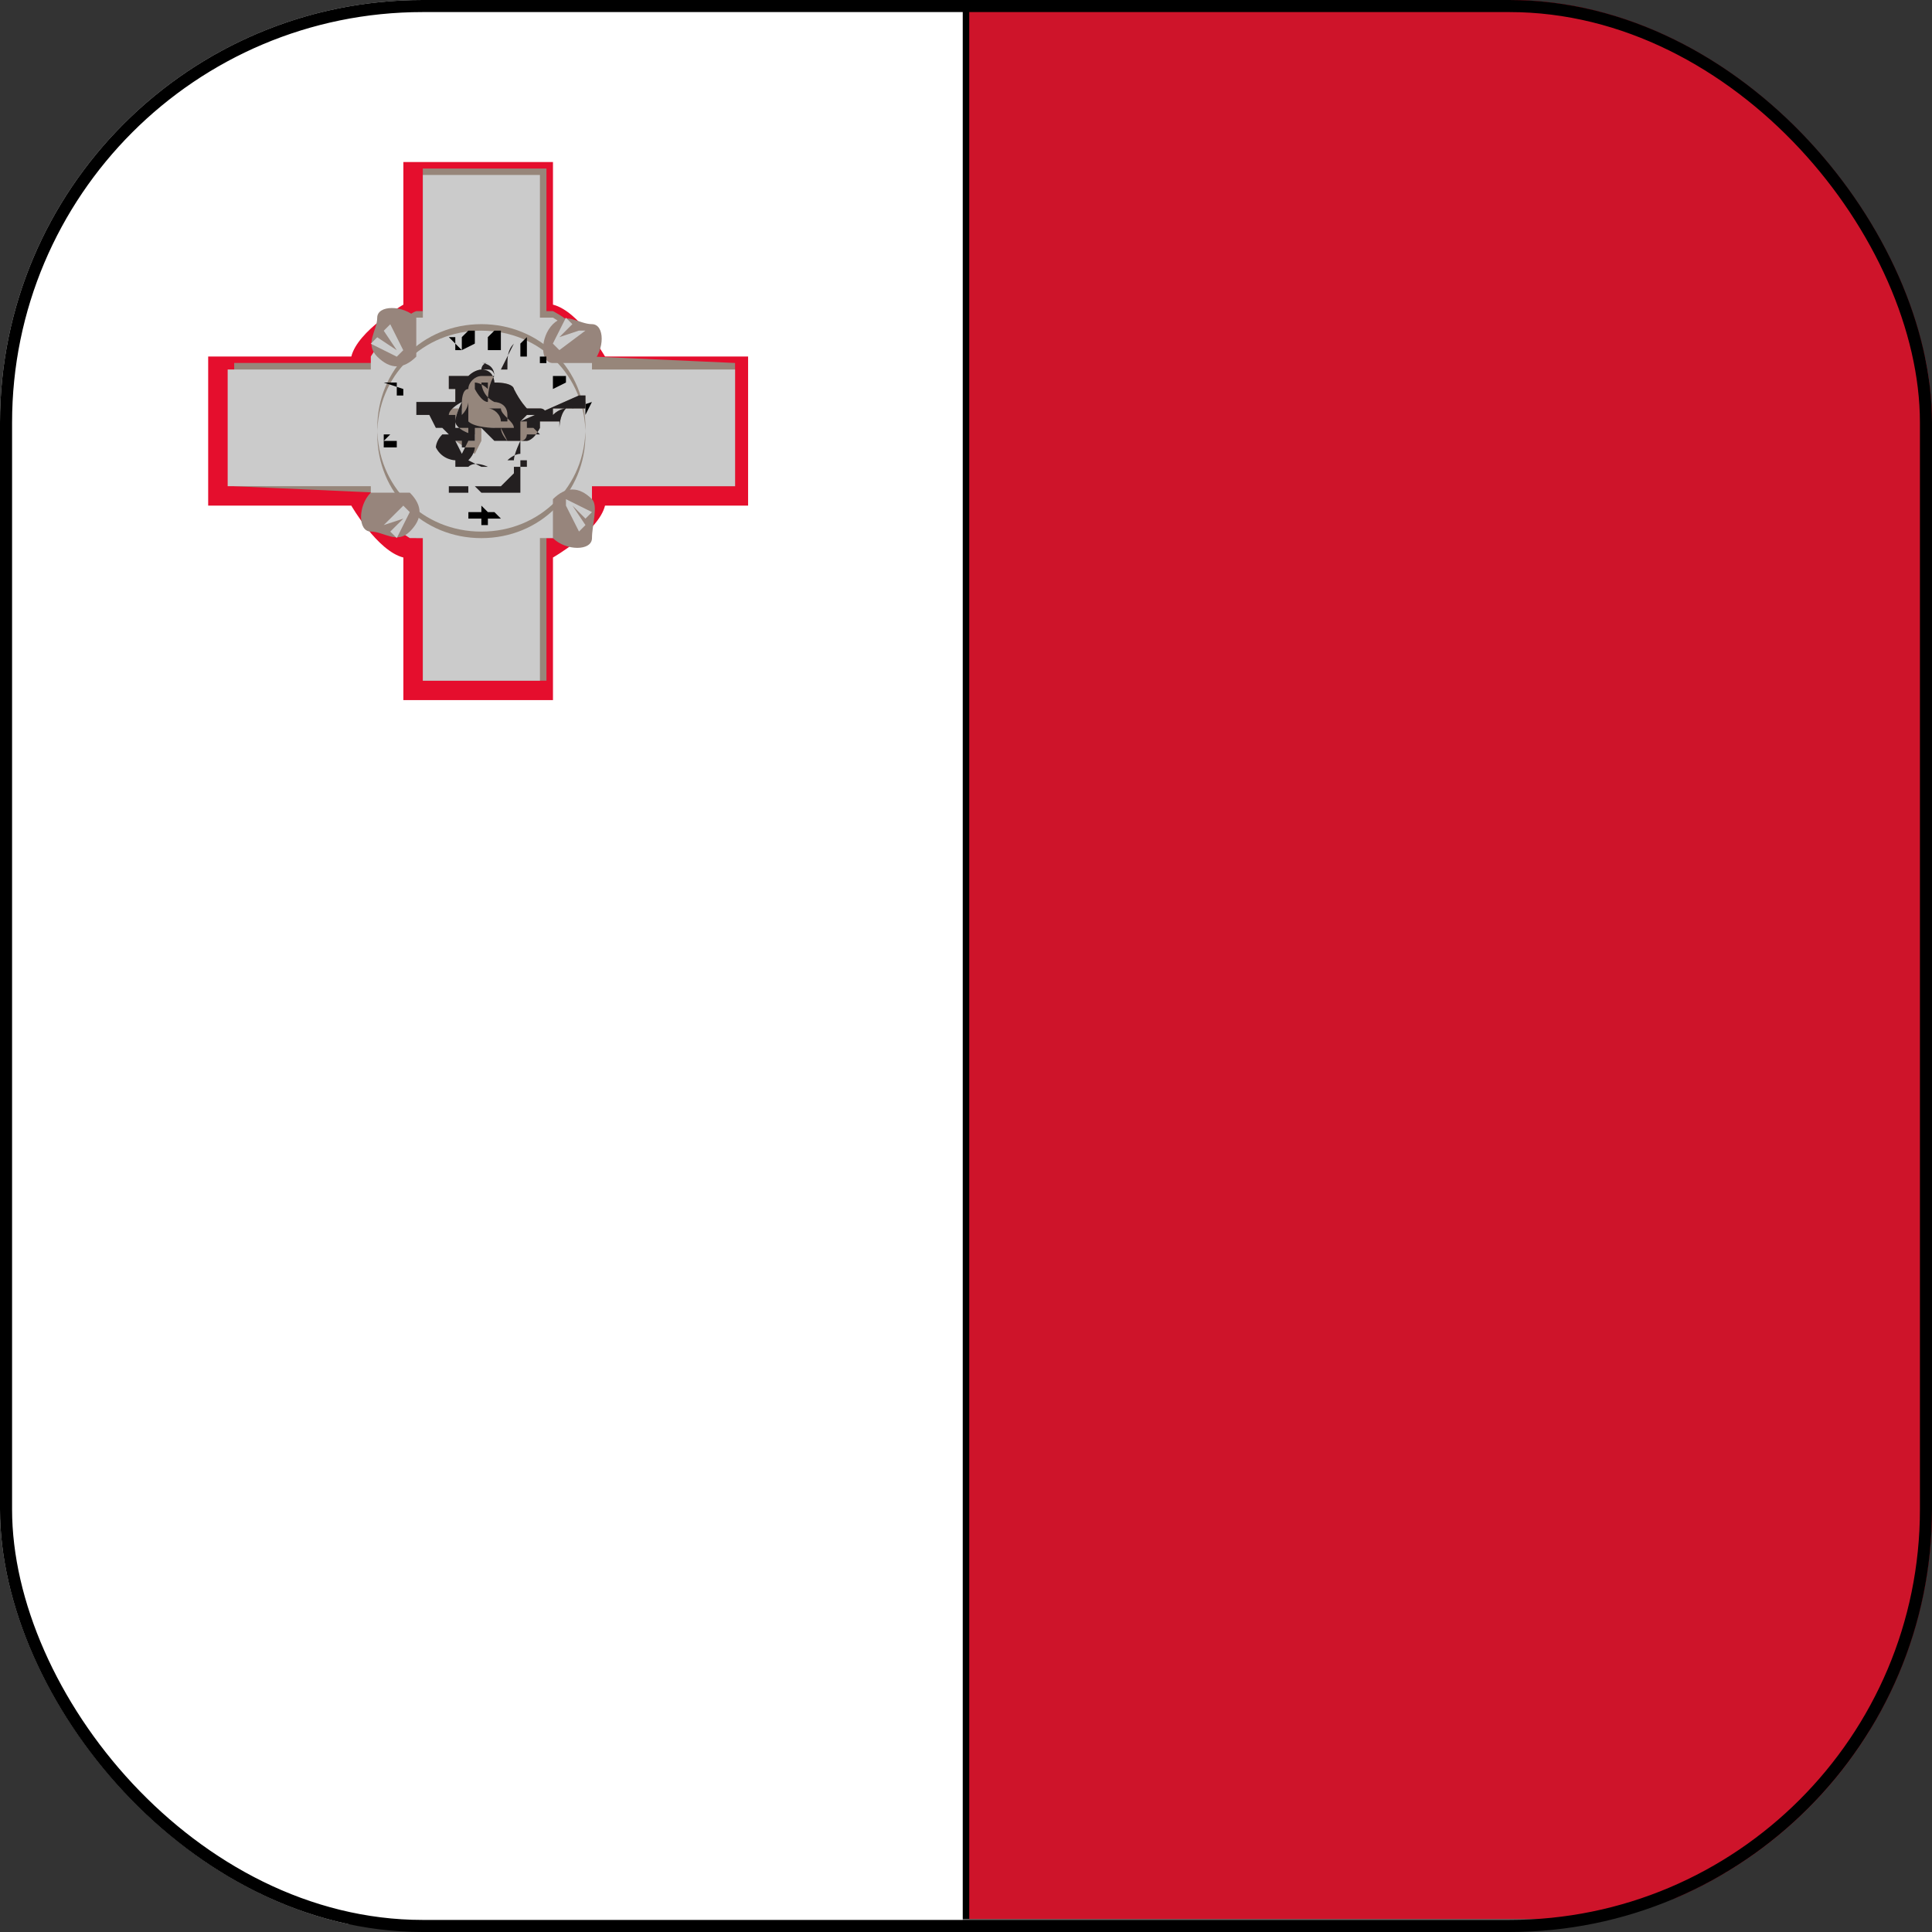
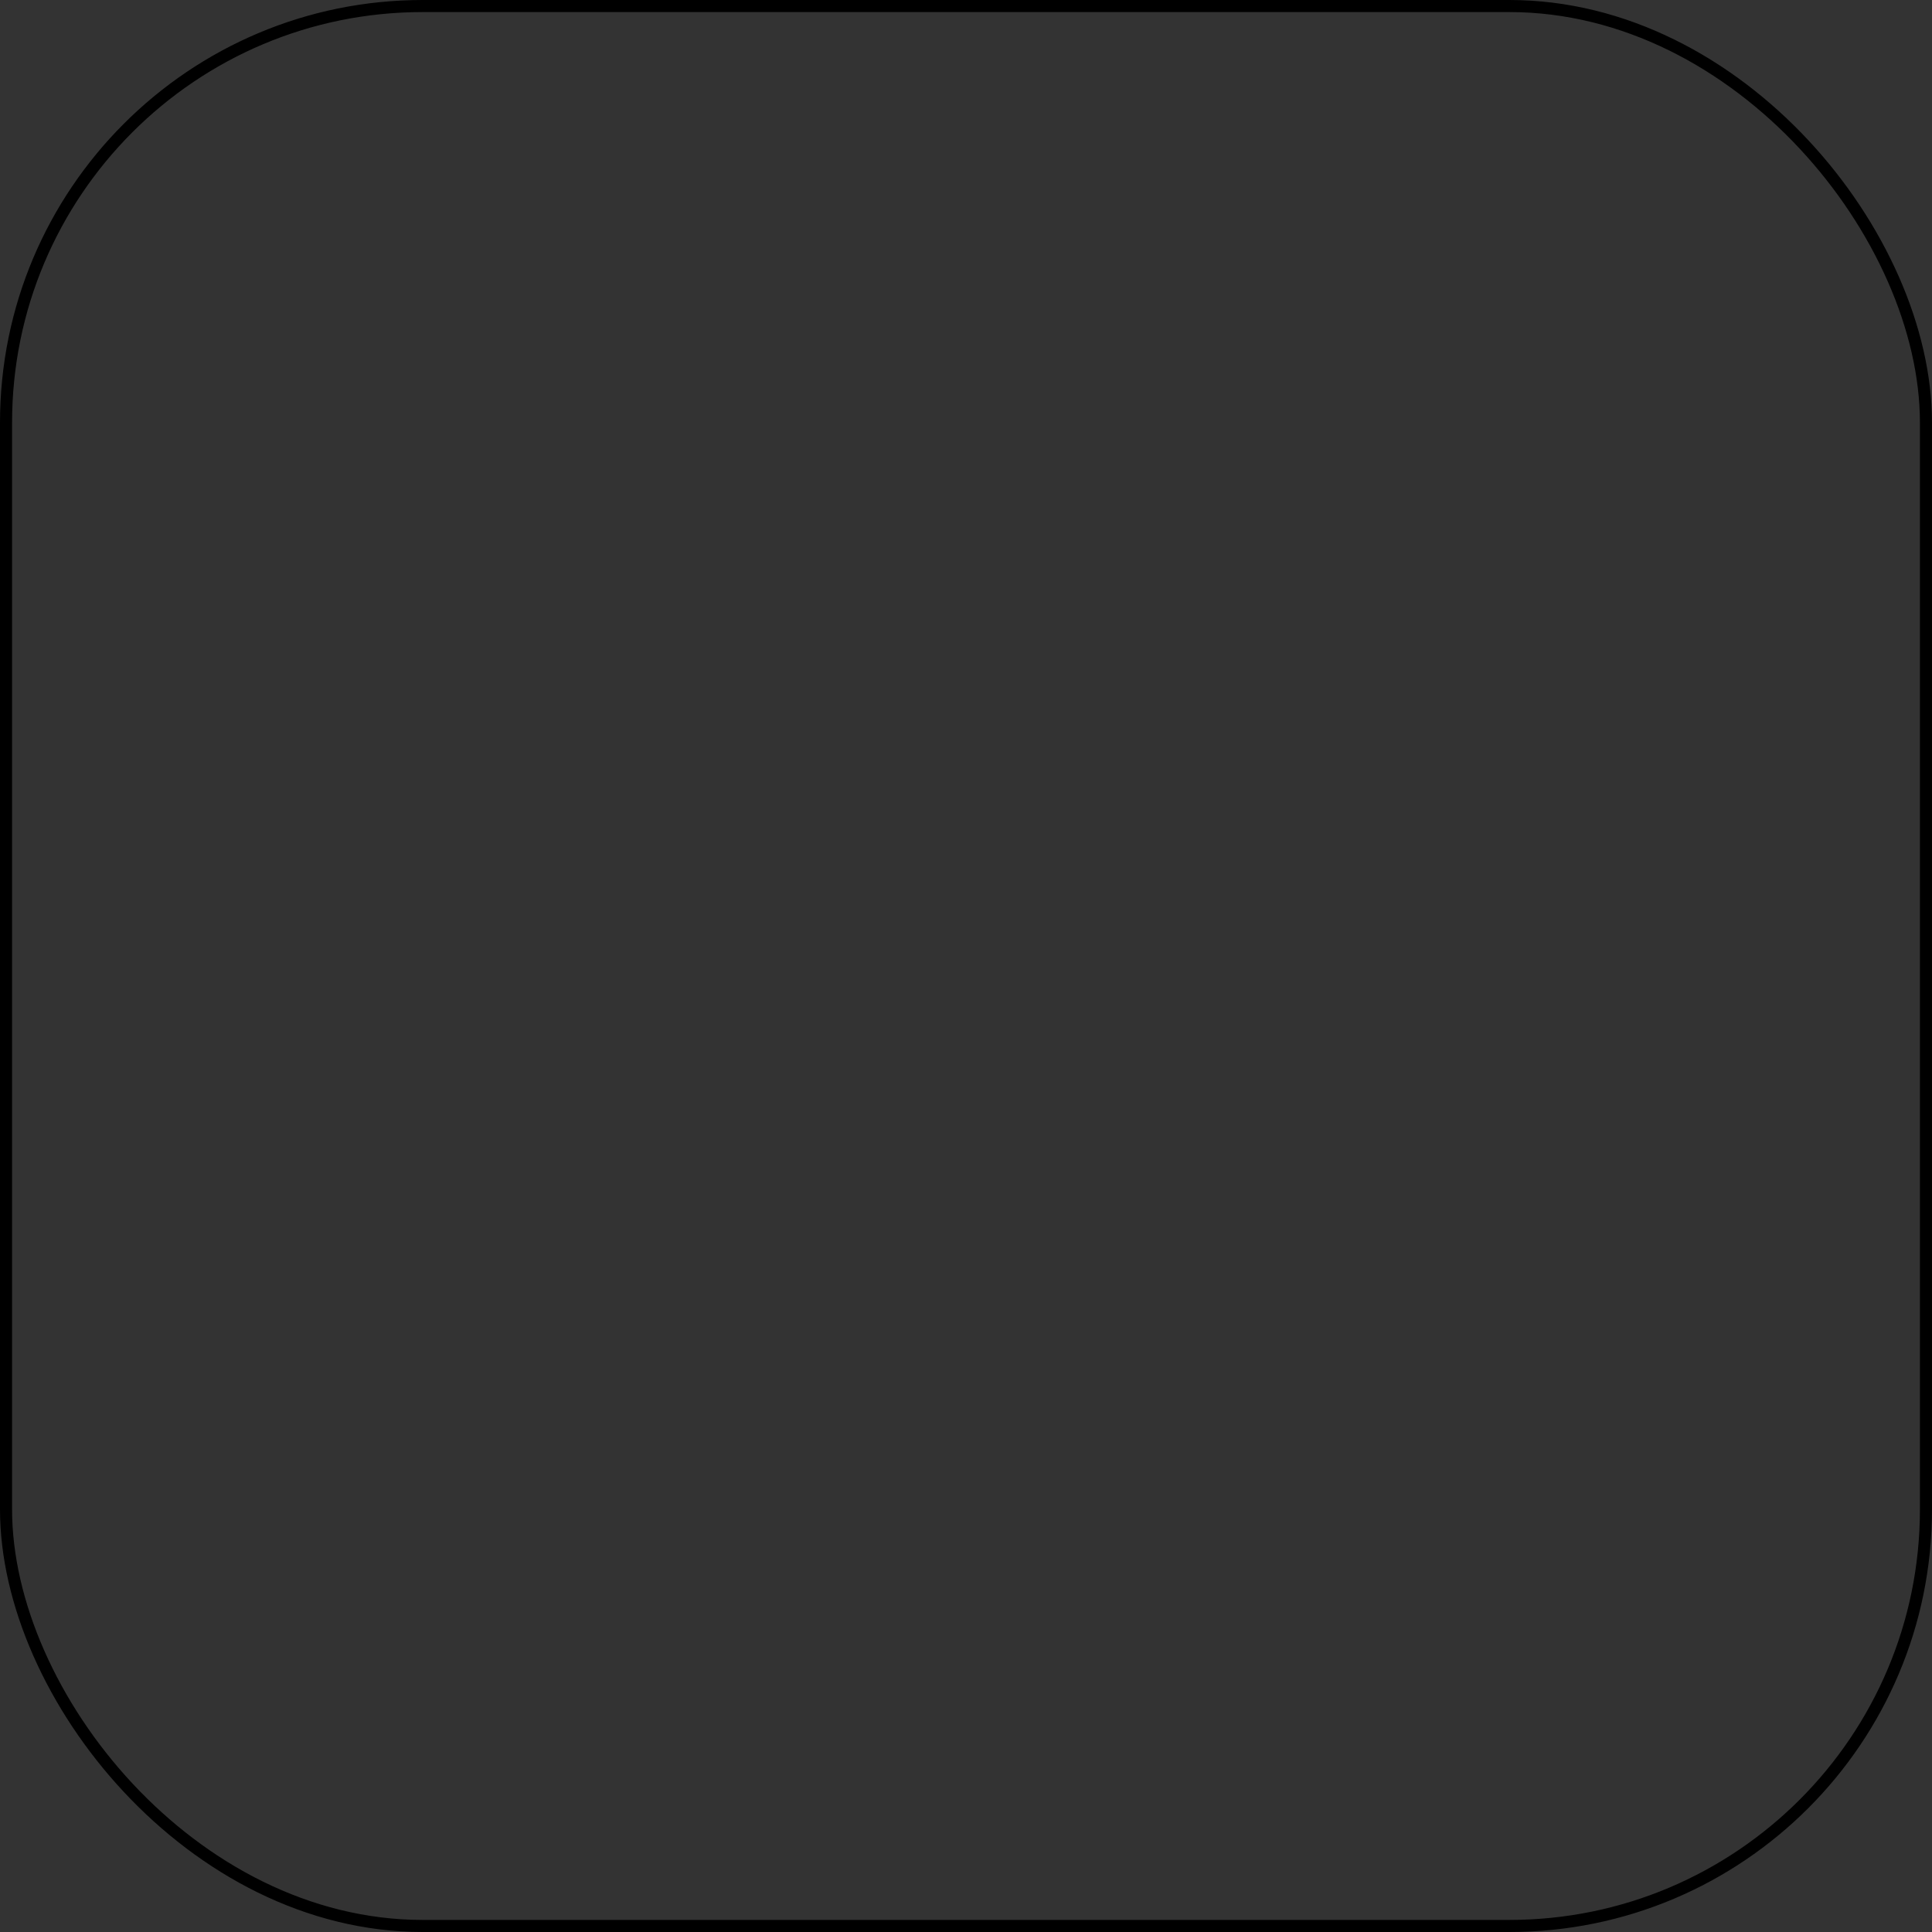
<svg xmlns="http://www.w3.org/2000/svg" width="32" height="32" viewBox="0 0 32 32" fill="none">
  <rect x="0" y="0" width="32" height="32" fill="#333333" stroke="none" />
  <g clip-path="url(#clip0_1298_12317)">
    <path d="M25.213 6.98H10.883C7.327 6.98 4.418 9.665 4.418 12.886V25.987C4.418 29.209 7.327 31.893 10.883 31.893H25.213C28.768 31.893 31.677 29.209 31.677 25.987V12.886C31.677 9.665 28.768 6.98 25.213 6.98Z" fill="#808080" />
    <path d="M32 6.336V25.45C32 26.309 31.892 27.06 31.569 27.812C30.599 30.174 28.337 31.785 25.643 31.785H6.357C3.663 31.785 1.401 30.174 0.431 27.812C0.108 27.06 0 26.309 0 25.45V6.336C0 5.477 0.108 4.725 0.431 3.973C1.401 1.611 3.663 0 6.357 0H25.535C28.229 0 30.492 1.611 31.461 3.973C31.785 4.725 31.892 5.477 31.892 6.336H32Z" fill="black" />
    <path d="M15.946 0V31.893H6.357C3.663 31.893 1.401 30.282 0.431 27.919C0.108 27.168 0 26.416 0 25.557V6.336C0 5.477 0.108 4.725 0.431 3.973C1.401 1.611 3.663 0 6.357 0H15.946Z" fill="white" />
    <path d="M32 6.336V25.45C32 26.309 31.892 27.06 31.569 27.812C30.599 30.174 28.337 31.785 25.643 31.785H16.054V0H25.643C28.337 0 30.599 1.611 31.569 3.973C31.892 4.725 32 5.477 32 6.336Z" fill="#CE142A" />
    <path d="M12.391 5.905H10.021C10.021 5.905 9.59 5.153 9.159 5.046V2.684H6.681V5.046C6.681 5.046 5.926 5.476 5.819 5.905H3.448V8.375H5.819C5.819 8.375 6.25 9.127 6.681 9.234V11.596H9.159V9.234C9.159 9.234 9.913 8.804 10.021 8.375H12.391V5.905Z" fill="#E50E2D" />
    <path d="M7.003 11.274V8.912H6.896C6.896 8.912 6.249 8.59 6.249 8.16L3.879 8.053V6.012H6.249C6.249 6.012 6.573 5.261 6.896 5.153H7.003V2.791H9.051V5.153H9.158C9.158 5.153 9.805 5.476 9.805 5.905L12.175 6.012V8.053H9.805C9.805 8.053 9.482 8.804 9.158 8.912H9.051V11.274H7.003Z" fill="#97867A" />
    <path d="M7.004 11.274V8.912H6.788C6.788 8.912 6.25 8.59 6.142 8.268V8.053H3.771V6.12H6.142V5.905C6.142 5.905 6.465 5.368 6.788 5.261H7.004V2.898H8.943V5.261H9.159C9.159 5.261 9.697 5.583 9.805 5.905V6.12H12.175V8.053H9.805V8.268C9.805 8.268 9.482 8.804 9.159 8.912H8.943V11.274H7.004Z" fill="#CBCBCB" />
-     <path d="M7.973 8.376C7.218 8.376 6.68 7.839 6.68 7.087C6.68 6.336 7.218 5.799 7.973 5.799C8.727 5.799 9.266 6.336 9.266 7.087C9.266 7.839 8.727 8.376 7.973 8.376ZM7.973 5.799C7.218 5.799 6.68 6.336 6.68 7.087C6.68 7.839 7.218 8.376 7.973 8.376C8.727 8.376 9.266 7.839 9.266 7.087C9.266 6.336 8.727 5.799 7.973 5.799Z" fill="#95877C" />
+     <path d="M7.973 8.376C7.218 8.376 6.68 7.839 6.68 7.087C6.68 6.336 7.218 5.799 7.973 5.799C8.727 5.799 9.266 6.336 9.266 7.087C9.266 7.839 8.727 8.376 7.973 8.376ZM7.973 5.799C7.218 5.799 6.68 6.336 6.68 7.087C6.68 7.839 7.218 8.376 7.973 8.376C9.266 6.336 8.727 5.799 7.973 5.799Z" fill="#95877C" />
    <path d="M7.973 8.805C7.003 8.805 6.249 8.054 6.249 7.087C6.249 6.121 7.003 5.369 7.973 5.369C8.943 5.369 9.697 6.121 9.697 7.087C9.697 8.054 8.943 8.805 7.973 8.805ZM7.973 5.477C7.003 5.477 6.249 6.228 6.249 7.195C6.249 8.161 7.003 8.913 7.973 8.913C8.943 8.913 9.697 8.161 9.697 7.195C9.697 6.228 8.943 5.477 7.973 5.477Z" fill="#95877C" />
    <path d="M6.895 5.263C6.895 5.263 6.895 5.692 6.895 5.907C6.679 6.122 6.464 6.122 6.248 5.907C6.033 5.692 6.248 5.477 6.248 5.263C6.248 5.048 6.679 5.048 6.895 5.263Z" fill="#97857C" />
    <path d="M6.141 5.693L6.248 5.586L6.572 5.801L6.356 5.478L6.464 5.371L6.679 5.801L6.572 5.908L6.141 5.693Z" fill="#CBCBCB" />
    <path d="M9.804 6.013C9.804 6.013 9.373 6.013 9.158 6.013C8.942 6.013 8.942 5.584 9.158 5.369C9.373 5.154 9.589 5.369 9.804 5.369C10.02 5.369 10.02 5.798 9.804 6.013Z" fill="#97857C" />
-     <path d="M9.373 5.262L9.48 5.369L9.265 5.584L9.588 5.476H9.696L9.265 5.799L9.157 5.691L9.373 5.262Z" fill="#CBCBCB" />
    <path d="M9.158 8.913C9.158 8.913 9.158 8.483 9.158 8.268C9.374 8.054 9.589 8.054 9.805 8.268C9.912 8.376 9.805 8.698 9.805 8.913C9.805 9.128 9.374 9.128 9.158 8.913Z" fill="#97857C" />
    <path d="M9.805 8.482L9.697 8.59L9.482 8.375L9.697 8.697L9.59 8.804L9.374 8.375V8.268L9.805 8.482Z" fill="#CBCBCB" />
    <path d="M6.141 8.16C6.141 8.16 6.572 8.16 6.788 8.16C7.003 8.375 7.003 8.59 6.788 8.804C6.572 9.019 6.357 8.804 6.141 8.804C5.926 8.804 5.926 8.375 6.141 8.16Z" fill="#97857C" />
    <path d="M6.572 8.912L6.464 8.805L6.68 8.59L6.356 8.697L6.68 8.375L6.787 8.482L6.572 8.912Z" fill="#CBCBCB" />
    <path d="M6.356 7.303H6.464H6.68H6.572V7.41H6.356V7.195H6.464L6.356 7.303Z" fill="black" />
    <path d="M6.68 6.443V6.551H6.572V6.336H6.356L6.68 6.443ZM6.68 6.443L6.787 6.551L6.68 6.443Z" fill="black" />
    <path d="M7.434 5.584L7.649 5.799H7.541V5.584H7.434ZM7.434 5.584V5.691V5.584Z" fill="black" />
-     <path d="M7.757 5.477H7.865V5.691L7.649 5.799V5.584L7.757 5.477Z" fill="black" />
    <path d="M8.188 5.477H8.296V5.691V5.799H8.08V5.584L8.188 5.477Z" fill="black" />
    <path d="M8.727 5.584V5.906H8.619V5.691L8.727 5.584ZM8.835 5.584V5.691V5.584Z" fill="black" />
-     <path d="M9.05 5.799V6.121V6.014H8.942V6.121V5.799V5.906H9.05V5.799Z" fill="black" />
    <path d="M9.374 6.121V6.336L9.158 6.443V6.228H9.374V6.121H9.481H9.374Z" fill="black" />
    <path d="M9.481 6.766V6.658H9.696V6.873L9.804 6.658L9.481 6.766ZM9.481 6.766H9.373H9.481Z" fill="black" />
    <path d="M9.697 7.088V7.195H9.589V7.303V7.195H9.697V7.088Z" fill="black" />
    <path d="M8.189 8.482H8.081L7.973 8.375V8.482H7.758V8.59H7.973V8.697H8.081V8.59H8.189H8.297L8.189 8.482Z" fill="black" />
    <path d="M8.619 6.98C8.619 6.98 8.619 6.98 8.727 6.873H8.943C8.943 6.873 8.943 6.873 9.05 6.873C9.05 6.873 9.05 6.765 8.943 6.765H8.727C8.727 6.765 8.619 6.658 8.512 6.443C8.512 6.443 8.512 6.336 8.188 6.336C8.188 6.336 8.188 6.121 7.973 6.121C7.973 6.121 7.865 6.121 7.757 6.228C7.757 6.228 7.757 6.228 7.65 6.228C7.65 6.228 7.65 6.228 7.542 6.228C7.542 6.228 7.542 6.228 7.434 6.228C7.434 6.336 7.434 6.443 7.434 6.443C7.434 6.443 7.434 6.443 7.542 6.443C7.542 6.443 7.542 6.551 7.542 6.658H7.65C7.65 6.658 7.542 6.873 7.542 6.98C7.542 6.98 7.542 6.98 7.434 6.98C7.434 6.98 7.434 6.98 7.434 7.088V6.98C7.434 6.98 7.434 6.98 7.542 6.98C7.542 7.088 7.757 7.195 7.865 7.195V7.302C7.865 7.302 7.865 7.302 7.973 7.302H7.542H7.219H7.542H7.326H8.727C8.727 7.302 8.727 7.302 8.619 7.302H8.727C8.727 7.302 8.835 7.302 8.943 7.088C8.943 7.088 8.943 7.088 8.943 6.98C8.943 6.98 9.05 6.98 9.158 6.98H9.266C9.266 6.98 9.266 6.98 9.266 7.088C9.266 7.088 9.266 6.873 9.374 6.765C9.374 6.765 9.266 6.765 9.158 6.873C9.158 6.873 9.158 6.873 9.158 6.765C9.266 6.765 9.374 6.765 9.481 6.765C9.481 6.765 9.481 6.765 9.589 6.765C9.589 6.765 9.589 6.765 9.697 6.765C9.697 6.765 9.697 6.658 9.697 6.551C9.697 6.551 9.697 6.551 9.589 6.551L8.619 6.98ZM7.434 6.765C7.434 6.765 7.542 6.765 7.65 6.765C7.65 6.765 7.65 6.765 7.65 6.873C7.65 6.873 7.65 6.873 7.65 6.98H7.434V6.873V6.765ZM8.404 7.302H8.188C8.188 7.302 8.188 7.302 8.296 7.302C8.296 7.302 8.296 7.302 8.188 7.302C8.188 7.302 8.188 7.302 7.973 7.302V7.088C7.973 7.088 8.081 7.088 8.188 7.088L8.404 7.302ZM7.865 7.517C7.865 7.517 7.865 7.517 7.973 7.302H7.865C7.865 7.302 7.757 7.302 7.65 7.302H7.542L7.865 7.517Z" fill="#95867C" />
    <path d="M8.619 6.98C8.619 6.98 8.619 6.98 8.727 6.873H8.943C8.943 6.873 8.943 6.873 9.05 6.873C9.05 6.873 9.05 6.765 8.943 6.765H8.727C8.727 6.765 8.619 6.658 8.512 6.443C8.512 6.443 8.512 6.336 8.188 6.336C8.188 6.336 8.188 6.121 7.973 6.121C7.973 6.121 7.865 6.121 7.757 6.228C7.757 6.228 7.757 6.228 7.65 6.228C7.65 6.228 7.65 6.228 7.542 6.228C7.542 6.228 7.542 6.228 7.434 6.228C7.434 6.336 7.434 6.443 7.434 6.443C7.434 6.443 7.434 6.443 7.542 6.443C7.542 6.443 7.542 6.55 7.542 6.658H7.65C7.65 6.658 7.542 6.873 7.542 6.98C7.542 6.98 7.542 6.98 7.434 6.98C7.434 6.98 7.434 6.98 7.434 7.087V6.98C7.434 6.98 7.434 6.98 7.542 6.98C7.542 7.087 7.757 7.195 7.865 7.195V7.302C7.865 7.302 7.865 7.302 7.973 7.302H7.542H7.219H7.542H7.326H8.727C8.727 7.302 8.727 7.302 8.619 7.302H8.727C8.727 7.302 8.835 7.302 8.943 7.087C8.943 7.087 8.943 7.087 8.943 6.98C8.943 6.98 9.05 6.98 9.158 6.98H9.266C9.266 6.98 9.266 6.98 9.266 7.087C9.266 7.087 9.266 6.873 9.374 6.765C9.374 6.765 9.266 6.765 9.158 6.873C9.158 6.873 9.158 6.873 9.158 6.765C9.266 6.765 9.374 6.765 9.481 6.765C9.481 6.765 9.481 6.765 9.589 6.765C9.589 6.765 9.589 6.765 9.697 6.765C9.697 6.765 9.697 6.658 9.697 6.55C9.697 6.55 9.697 6.55 9.589 6.55L8.619 6.98ZM8.296 6.121C8.512 6.121 8.619 6.121 8.619 6.121C8.619 6.121 8.619 6.121 8.512 6.121C8.512 6.121 8.512 6.121 8.404 6.121C8.404 5.906 8.404 5.799 8.512 5.691L8.296 6.121ZM7.865 6.336C7.865 6.336 7.973 6.336 8.081 6.443C8.081 6.443 8.081 6.55 8.081 6.658C8.081 6.658 8.081 6.658 8.081 6.55C8.081 6.55 8.081 6.55 8.081 6.658C7.973 6.658 7.865 6.443 7.865 6.443C7.865 6.443 7.865 6.443 7.865 6.336C7.865 6.336 7.865 6.336 7.973 6.336H7.865ZM8.081 6.121C8.081 6.121 8.081 6.121 7.973 6.121H8.081ZM7.973 6.228C7.973 6.228 7.973 6.228 8.081 6.228C8.081 6.228 8.081 6.228 8.081 6.336C8.081 6.336 8.081 6.336 7.973 6.336C7.973 6.336 7.973 6.336 7.973 6.228ZM8.188 6.228C8.188 6.228 8.081 6.336 8.081 6.658V6.443C8.081 6.443 8.081 6.336 8.081 6.228H8.188ZM7.973 6.014C7.973 6.014 8.188 6.014 8.188 6.228C8.188 6.228 8.188 6.121 8.081 6.121C8.081 6.121 8.081 6.121 7.973 6.121C7.973 6.121 7.973 6.014 8.081 6.014H7.973ZM7.542 6.228C7.542 6.228 7.542 6.228 7.65 6.228C7.65 6.228 7.65 6.228 7.542 6.228ZM7.111 6.873C7.111 6.873 7.003 6.873 6.896 6.873C6.896 6.873 6.896 6.873 6.896 6.658C6.896 6.658 6.896 6.658 7.003 6.658H7.111H7.757C7.757 6.658 7.757 6.658 7.65 6.658C7.65 6.658 7.434 6.765 7.434 6.873C7.434 6.873 7.434 6.98 7.326 7.087C7.326 7.087 7.326 7.087 7.219 7.087L7.111 6.873ZM7.326 6.873C7.326 6.873 7.434 6.873 7.542 6.873C7.542 6.873 7.542 6.873 7.542 6.98C7.542 6.98 7.542 6.98 7.542 7.087H7.326V6.98V6.873ZM7.542 6.658C7.542 6.658 7.542 6.658 7.434 6.658H7.542ZM7.326 6.873H7.542V7.195H7.434L7.219 6.98L7.326 6.873ZM7.111 7.302C7.111 7.302 7.111 7.302 7.111 7.41C7.111 7.41 7.111 7.41 7.219 7.41C7.219 7.41 7.219 7.41 7.111 7.41V7.302ZM7.542 7.732C7.542 7.732 7.542 7.732 7.542 7.624C7.542 7.624 7.326 7.624 7.219 7.41C7.219 7.41 7.219 7.302 7.326 7.195H7.542V7.087C7.542 7.087 7.757 7.087 7.865 7.087C7.865 7.087 7.865 7.195 7.865 7.302C7.865 7.302 7.757 7.302 7.65 7.302C7.65 7.302 7.65 7.302 7.65 7.41H7.865C7.865 7.41 7.865 7.517 7.757 7.624C7.757 7.624 7.757 7.624 7.973 7.732H8.081C8.081 7.732 7.865 7.624 7.757 7.732H7.542ZM8.188 7.302H7.973C7.973 7.302 7.973 7.302 8.081 7.302C8.081 7.302 8.081 7.302 7.973 7.302C7.973 7.302 7.973 7.302 7.757 7.302V7.087C7.757 7.087 7.865 7.087 7.973 7.087L8.188 7.302ZM7.65 7.517C7.65 7.517 7.65 7.517 7.757 7.302H7.865C7.865 7.302 7.757 7.302 7.65 7.302H7.542L7.65 7.517ZM8.081 7.517C8.081 7.517 8.081 7.517 7.973 7.517C7.973 7.517 7.973 7.517 7.973 7.41C7.973 7.41 7.973 7.41 7.973 7.302C7.973 7.302 7.973 7.41 7.973 7.517C7.973 7.517 7.973 7.517 8.081 7.517C8.081 7.517 8.188 7.517 8.296 7.517H8.081ZM7.865 7.732C7.865 7.732 7.865 7.732 7.757 7.732H7.865ZM8.727 7.946H7.326H7.65H7.326H7.65C7.65 7.946 7.65 7.946 7.757 7.946C7.757 7.946 7.757 7.946 7.865 7.946H8.081H8.404C8.404 7.946 8.404 7.946 8.512 7.946H8.619H8.727ZM8.619 7.624H8.727C8.727 7.624 8.727 7.624 8.727 7.732C8.727 7.732 8.619 7.732 8.512 7.732C8.512 7.732 8.512 7.732 8.512 7.839L8.296 8.054C8.296 8.054 8.188 8.054 8.081 8.054C8.081 8.054 7.865 8.054 7.757 8.054C7.757 8.054 7.757 8.054 7.757 8.161C7.757 8.161 7.542 8.161 7.434 8.161C7.434 8.161 7.434 8.161 7.434 8.054C7.434 8.054 7.434 8.054 7.65 8.054C7.65 8.054 7.65 8.054 7.757 8.054H7.865C7.865 8.054 7.865 8.054 7.757 8.054C7.757 8.054 7.757 8.054 7.65 8.054H7.865C7.865 8.054 7.865 8.054 7.973 8.161H8.619V7.624ZM8.619 7.302C8.619 7.302 8.512 7.517 8.512 7.624C8.512 7.624 8.512 7.624 8.404 7.624C8.404 7.624 8.512 7.517 8.619 7.517V7.302ZM8.404 7.302C8.404 7.302 8.404 7.302 8.512 7.302H8.404C8.404 7.302 8.296 7.195 8.296 7.087H8.188C8.188 7.087 7.865 7.087 7.757 6.98C7.757 6.98 7.757 6.98 7.757 6.873C7.757 6.873 7.757 6.765 7.757 6.658C7.757 6.658 7.757 6.765 7.65 6.873C7.65 6.873 7.65 6.873 7.65 6.658C7.65 6.658 7.65 6.443 7.757 6.443C7.757 6.336 7.865 6.228 7.973 6.228V6.336C7.973 6.336 7.973 6.55 8.188 6.658C8.188 6.658 8.404 6.658 8.404 6.873C8.404 6.873 8.404 6.873 8.404 6.98H8.296V7.087L8.404 7.302ZM8.619 6.98C8.619 6.98 8.619 6.98 8.727 6.98C8.727 6.98 8.727 6.98 8.727 7.087C8.727 7.087 8.727 7.087 8.619 7.087C8.619 7.087 8.404 7.087 8.296 7.087C8.296 7.087 8.296 7.087 8.296 6.98C8.296 6.873 8.188 6.765 8.081 6.765H8.188H8.296C8.296 6.873 8.512 6.98 8.512 7.087C8.512 7.087 8.512 7.087 8.619 7.087C8.619 7.087 8.727 7.087 8.835 7.087C8.835 7.087 8.835 7.087 8.943 7.195C8.943 7.195 8.835 7.195 8.727 7.195C8.727 7.195 8.727 7.302 8.619 7.302V6.98Z" fill="#231F20" />
  </g>
  <rect x="0.1" y="0.1" width="31.8" height="31.8" rx="6.9" stroke="black" stroke-width="0.2" />
  <defs>
    <clipPath id="clip0_1298_12317">
-       <rect width="32" height="32" rx="7" fill="white" />
-     </clipPath>
+       </clipPath>
  </defs>
</svg>